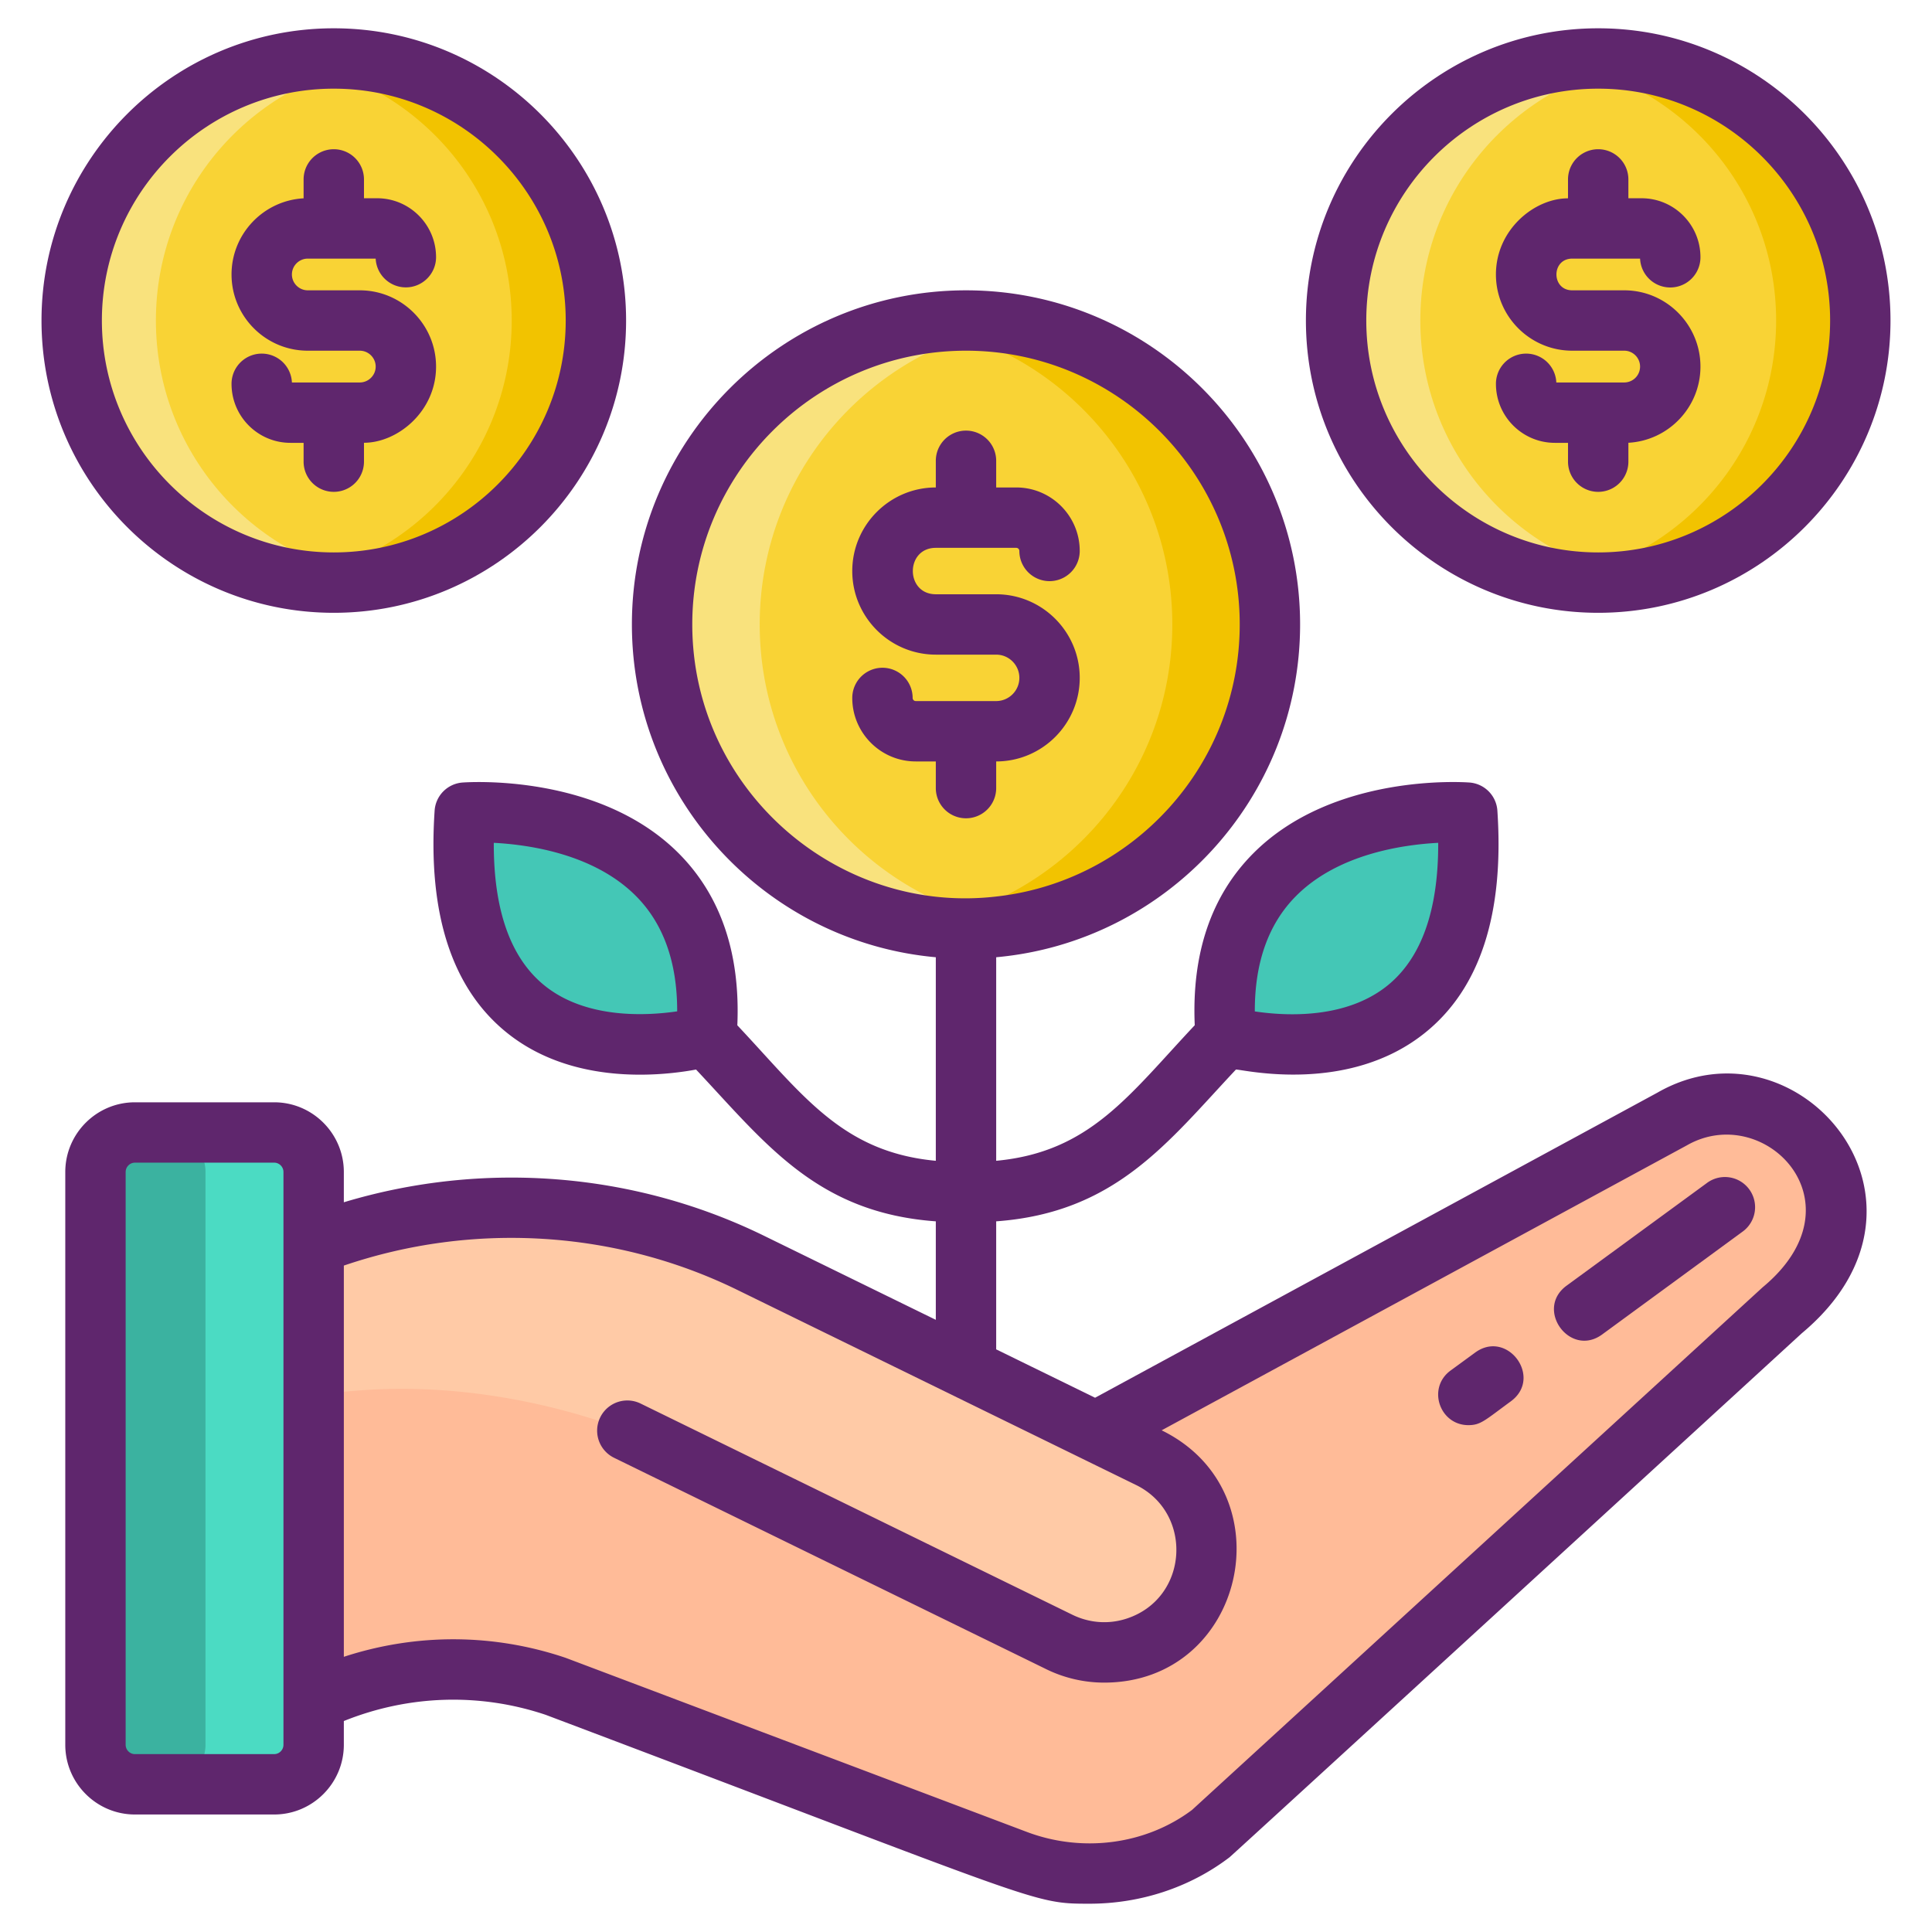
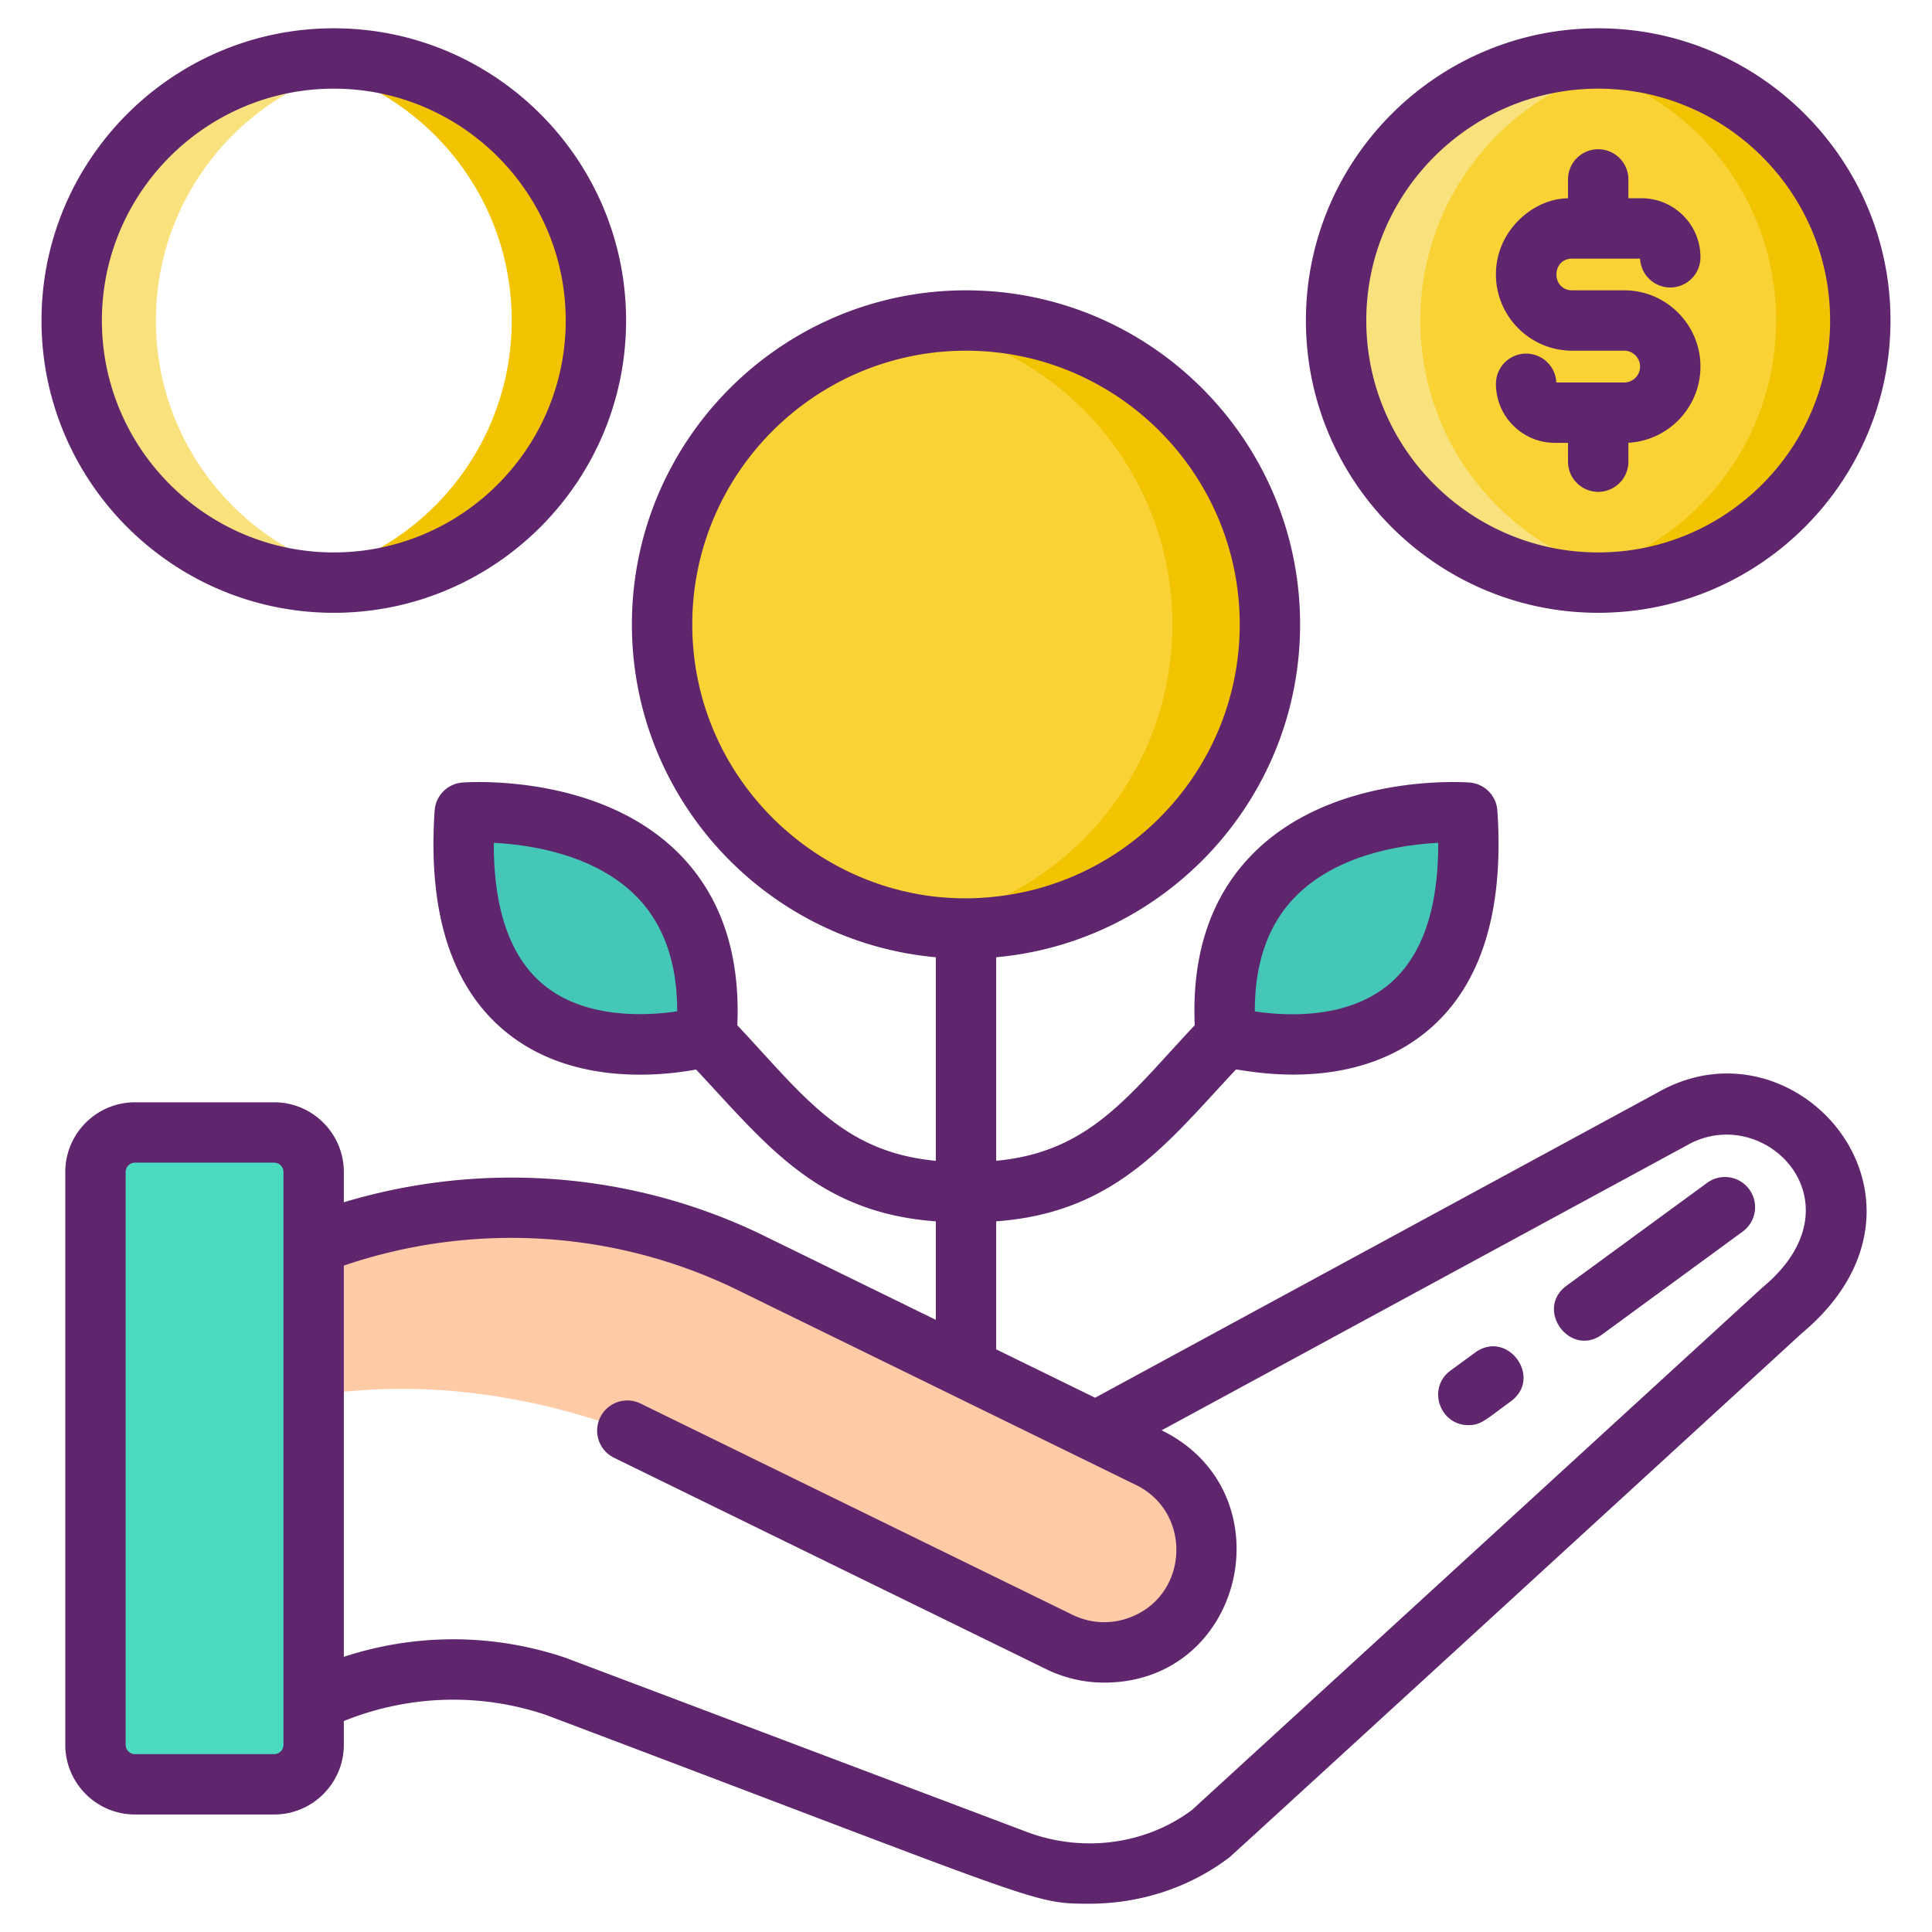
<svg xmlns="http://www.w3.org/2000/svg" version="1.1" width="512" height="512" x="0" y="0" viewBox="0 0 256 256" style="enable-background:new 0 0 512 512" xml:space="preserve" class="">
  <g>
-     <path fill="#ffbb98" d="M61.117 160.288a72.613 72.613 0 0 1 6.548-.301c7.82 0 15.663 1.261 23.206 3.806a70.981 70.981 0 0 1 8.734 3.586l45.614 22.315 76.327-41.414a14.635 14.635 0 0 1 19.978 5.403c4.026 6.999 1.048 14.407-5.402 19.967l-75.46 69.132c-.046.035-.093.081-.139.116-7.369 5.622-17.202 6.848-25.878 3.575l-60.988-23.032a42.63 42.63 0 0 0-20.638-1.643 42.72 42.72 0 0 0-11.453 3.621v-60.56a72.915 72.915 0 0 1 19.551-4.571z" opacity="1" data-original="#ffbb98" />
    <path fill="#4bdbc3" d="M12.646 155.276v75.906a5.233 5.233 0 0 0 5.237 5.237h18.444a5.232 5.232 0 0 0 5.237-5.237v-75.906a5.239 5.239 0 0 0-5.237-5.237H17.883a5.239 5.239 0 0 0-5.237 5.237z" opacity="1" data-original="#4bdbc3" />
-     <path fill="#3bb2a0" d="M12.646 155.276v75.906a5.233 5.233 0 0 0 5.237 5.237h4.109a5.232 5.232 0 0 0 5.237-5.237v-75.906a5.239 5.239 0 0 0-5.237-5.237h-4.109a5.239 5.239 0 0 0-5.237 5.237z" opacity="1" data-original="#3bb2a0" />
    <path fill="#ffcaa6" d="M61.117 160.288a72.613 72.613 0 0 1 6.548-.301c7.82 0 15.663 1.261 23.206 3.806a70.981 70.981 0 0 1 8.734 3.586l45.614 22.315 7.23 3.54c4.731 2.383 7.462 7.172 7.462 12.124 0 2.059-.463 4.153-1.458 6.108-3.378 6.698-11.533 9.393-18.232 6.015l-56-27.393s-16.225-7.281-36.13-5.884l-6.524.524v-19.87a72.935 72.935 0 0 1 19.55-4.57z" opacity="1" data-original="#ffcaa6" />
    <path fill="#44c7b6" d="M61.578 107.681s34.646-2.664 32.013 29.644c-.001 0-34.655 9.785-32.013-29.644zM194.422 107.681s-34.646-2.664-32.013 29.644c.001 0 34.655 9.785 32.013-29.644z" opacity="1" data-original="#44c7b6" />
    <circle cx="128" cy="82.742" r="40.272" fill="#f9d335" opacity="1" data-original="#f9d335" />
-     <path fill="#f9e27d" d="M134.464 122.497a41.024 41.024 0 0 1-6.467.517c-22.237 0-40.266-18.029-40.266-40.275 0-22.237 18.029-40.266 40.266-40.266 2.199 0 4.363.181 6.467.517-19.167 3.095-33.799 19.711-33.799 39.749-.001 20.038 14.631 36.662 33.799 39.758z" opacity="1" data-original="#f9e27d" />
    <path fill="#f2c300" d="M168.272 82.739c0 22.246-18.029 40.275-40.275 40.275-2.199 0-4.363-.181-6.467-.517 19.176-3.095 33.808-19.711 33.808-39.757 0-20.038-14.632-36.654-33.808-39.749a41.024 41.024 0 0 1 6.467-.517c22.246-.001 40.275 18.028 40.275 40.265z" opacity="1" data-original="#f2c300" />
-     <circle cx="44.229" cy="42.473" r="34.728" fill="#f9d335" opacity="1" data-original="#f9d335" />
    <path fill="#f9e27d" d="M49.803 76.754c-1.814.29-3.68.446-5.576.446-19.176 0-34.723-15.547-34.723-34.73 0-19.176 15.547-34.723 34.723-34.723 1.896 0 3.762.156 5.576.446C33.275 10.862 20.657 25.19 20.657 42.47s12.618 31.615 29.146 34.284z" opacity="1" data-original="#f9e27d" />
    <path fill="#f2c300" d="M78.957 42.47c0 19.183-15.547 34.73-34.73 34.73-1.896 0-3.762-.156-5.576-.446 16.536-2.669 29.154-16.997 29.154-34.284 0-17.28-12.618-31.608-29.154-34.277 1.814-.29 3.68-.446 5.576-.446 19.183 0 34.73 15.547 34.73 34.723z" opacity="1" data-original="#f2c300" />
    <circle cx="211.771" cy="42.473" r="34.728" fill="#f9d335" opacity="1" data-original="#f9d335" />
    <path fill="#f9e27d" d="M217.345 76.754c-1.814.29-3.68.446-5.576.446-19.176 0-34.723-15.547-34.723-34.73 0-19.176 15.547-34.723 34.723-34.723 1.896 0 3.762.156 5.576.446-16.529 2.669-29.146 16.997-29.146 34.277-.001 17.28 12.617 31.615 29.146 34.284z" opacity="1" data-original="#f9e27d" />
    <path fill="#f2c300" d="M246.499 42.47c0 19.183-15.547 34.73-34.73 34.73-1.896 0-3.762-.156-5.576-.446 16.536-2.669 29.154-16.997 29.154-34.284 0-17.28-12.618-31.608-29.154-34.277 1.814-.29 3.68-.446 5.576-.446 19.183 0 34.73 15.547 34.73 34.723z" opacity="1" data-original="#f2c300" />
    <g fill="#5f266d">
      <path d="m219.618 144.78-74.515 40.427-13.103-6.41v-16.964c15.867-1.151 22.75-10.515 31.77-20.114 1 0 14.923 3.351 25.13-4.93 7.23-5.86 10.43-15.74 9.51-29.38a4.003 4.003 0 0 0-3.68-3.72c-.73-.05-18.07-1.26-28.67 9.39-5.558 5.587-8.167 13.243-7.75 22.768-8.766 9.33-13.908 16.802-26.31 17.965V126.84c22.54-2.03 40.27-21.03 40.27-44.1 0-24.41-19.86-44.27-44.27-44.27S83.73 58.33 83.73 82.74c0 23.07 17.73 42.07 40.27 44.1v26.972c-12.397-1.162-17.537-8.629-26.3-17.955v-.007c.41-9.52-2.2-17.18-7.76-22.77-10.6-10.64-27.94-9.44-28.67-9.39a4.003 4.003 0 0 0-3.68 3.72c-.92 13.64 2.28 23.52 9.51 29.38 5.51 4.47 12.25 5.61 17.7 5.61 3.026 0 5.642-.349 7.432-.679 9.228 9.821 16.01 18.969 31.768 20.113v13.05l-22.639-11.077c-17.313-8.513-37.347-10.059-55.801-4.5V155.3c0-5.09-4.14-9.24-9.23-9.24H17.88c-5.09 0-9.23 4.15-9.23 9.24v75.89c0 5.09 4.14 9.24 9.23 9.24h18.45c5.09 0 9.23-4.15 9.23-9.24v-3.144c8.576-3.454 17.978-3.764 26.745-.823 66.14 24.97 64.372 25.029 72.066 25.029 6.67 0 13.242-2.106 18.549-6.153.383-.289 72.88-66.727 75.811-69.42 20.916-17.448-.579-42.522-19.113-31.899zm-47.908-26.031c5.51-5.56 14.07-6.82 18.86-7.07.03 8.9-2.21 15.23-6.67 18.87-5.53 4.5-13.48 4.09-17.63 3.47-.02-6.48 1.81-11.61 5.44-15.27zm-99.58 11.82c-4.48-3.63-6.73-9.97-6.7-18.89 4.79.25 13.35 1.51 18.86 7.07 3.63 3.66 5.45 8.78 5.44 15.26-4.16.61-12.11 1.01-17.6-3.44zm-34.57 100.62c0 .68-.55 1.24-1.23 1.24H17.88c-.68 0-1.23-.56-1.23-1.24v-75.89c0-.68.55-1.24 1.23-1.24h18.45c.68 0 1.23.56 1.23 1.24zm54.17-148.45c0-20 16.27-36.27 36.27-36.27s36.27 16.27 36.27 36.27c0 18.66-14.16 34.08-32.31 36.06-21.035 2.425-40.23-14.224-40.23-36.06zm141.815 87.846s-73.49 67.322-75.593 69.24c-6.122 4.593-14.498 5.709-21.904 2.91-.137-.052-60.981-23.023-61.119-23.071-9.6-3.241-19.828-3.249-29.369-.128v-51.839c17.152-5.838 36.049-4.69 52.278 3.291l52.796 25.831c7.51 3.782 6.843 14.948-1.321 17.645-2.425.8-5.02.608-7.348-.565l-57.083-27.922a4 4 0 0 0-3.516 7.186l57.039 27.9a17.49 17.49 0 0 0 7.895 1.892c18.706 0 24.342-25.247 7.624-33.431l69.59-37.756c10.259-5.88 23.546 7.624 10.031 18.817z" fill="#5f266d" opacity="1" data-original="#5f266d" />
-       <path d="M132 104.427v-3.532c6.105-.003 11.07-4.97 11.07-11.076 0-6.107-4.969-11.076-11.076-11.076h-7.989c-4.064 0-4.065-6.152 0-6.152h10.652c.228 0 .413.186.413.413a4 4 0 0 0 8 0c0-4.639-3.774-8.413-8.413-8.413H132v-3.532a4 4 0 0 0-8 0v3.532c-6.104.003-11.07 4.97-11.07 11.076 0 6.107 4.969 11.076 11.076 11.076h7.989c1.696 0 3.076 1.38 3.076 3.076s-1.38 3.076-3.076 3.076h-10.652a.414.414 0 0 1-.413-.413 4 4 0 0 0-8 0c0 4.639 3.774 8.413 8.413 8.413H124v3.532a4 4 0 0 0 8 0zM47.67 50.679h-8.99a4.002 4.002 0 0 0-8 .19c0 4.31 3.5 7.81 7.81 7.81h1.739v2.493a4 4 0 0 0 8 0v-2.503c4.441 0 9.551-4.137 9.551-10.09 0-5.57-4.54-10.11-10.11-10.11h-6.89c-1.15 0-2.1-.94-2.1-2.1s.95-2.1 2.1-2.1h9c.1 2.12 1.85 3.81 4 3.81 2.2 0 4-1.8 4-4 0-4.31-3.51-7.81-7.81-7.81h-1.741v-2.495a4 4 0 0 0-8 0v2.505c-5.31.291-9.549 4.7-9.549 10.09 0 5.57 4.53 10.1 10.1 10.1h6.89c1.16 0 2.11.95 2.11 2.11 0 1.15-.95 2.1-2.11 2.1z" fill="#5f266d" opacity="1" data-original="#5f266d" />
      <path d="M44.23 81.199c21.35 0 38.73-17.37 38.73-38.73 0-21.35-17.38-38.72-38.73-38.72-21.36 0-38.73 17.37-38.73 38.72 0 21.36 17.37 38.73 38.73 38.73zm0-69.45c16.94 0 30.73 13.78 30.73 30.72 0 16.95-13.79 30.73-30.73 30.73S13.5 59.419 13.5 42.469c0-16.94 13.79-30.72 30.73-30.72zM215.22 50.679h-9a4.002 4.002 0 0 0-8 .19c0 4.31 3.51 7.81 7.81 7.81h1.74v2.493a4 4 0 0 0 8 0v-2.503c5.31-.29 9.549-4.7 9.549-10.09 0-5.57-4.53-10.11-10.1-10.11h-6.89c-2.786 0-2.792-4.2 0-4.2h8.99a4.002 4.002 0 0 0 8-.19c0-4.31-3.5-7.81-7.81-7.81h-1.74v-2.495a4 4 0 0 0-8 0v2.505c-4.447 0-9.551 4.143-9.551 10.09 0 5.57 4.54 10.1 10.11 10.1h6.89c1.16 0 2.1.95 2.1 2.11a2.103 2.103 0 0 1-2.098 2.1z" fill="#5f266d" opacity="1" data-original="#5f266d" />
      <path d="M211.77 81.199c21.35 0 38.73-17.37 38.73-38.73 0-21.35-17.38-38.72-38.73-38.72s-38.73 17.37-38.73 38.72c0 21.36 17.38 38.73 38.73 38.73zm0-69.45c16.94 0 30.73 13.78 30.73 30.72 0 16.95-13.79 30.73-30.73 30.73s-30.73-13.78-30.73-30.73c0-16.94 13.79-30.72 30.73-30.72zM195.47 179.219l-3.27 2.39c-3.132 2.305-1.453 7.23 2.37 7.23 1.645 0 2.186-.643 5.63-3.16 4.274-3.146-.471-9.57-4.73-6.46zM226.14 156.779l-18.56 13.58c-4.255 3.113.45 9.587 4.72 6.46l18.56-13.59a3.997 3.997 0 1 0-4.72-6.45z" fill="#5f266d" opacity="1" data-original="#5f266d" />
    </g>
  </g>
</svg>